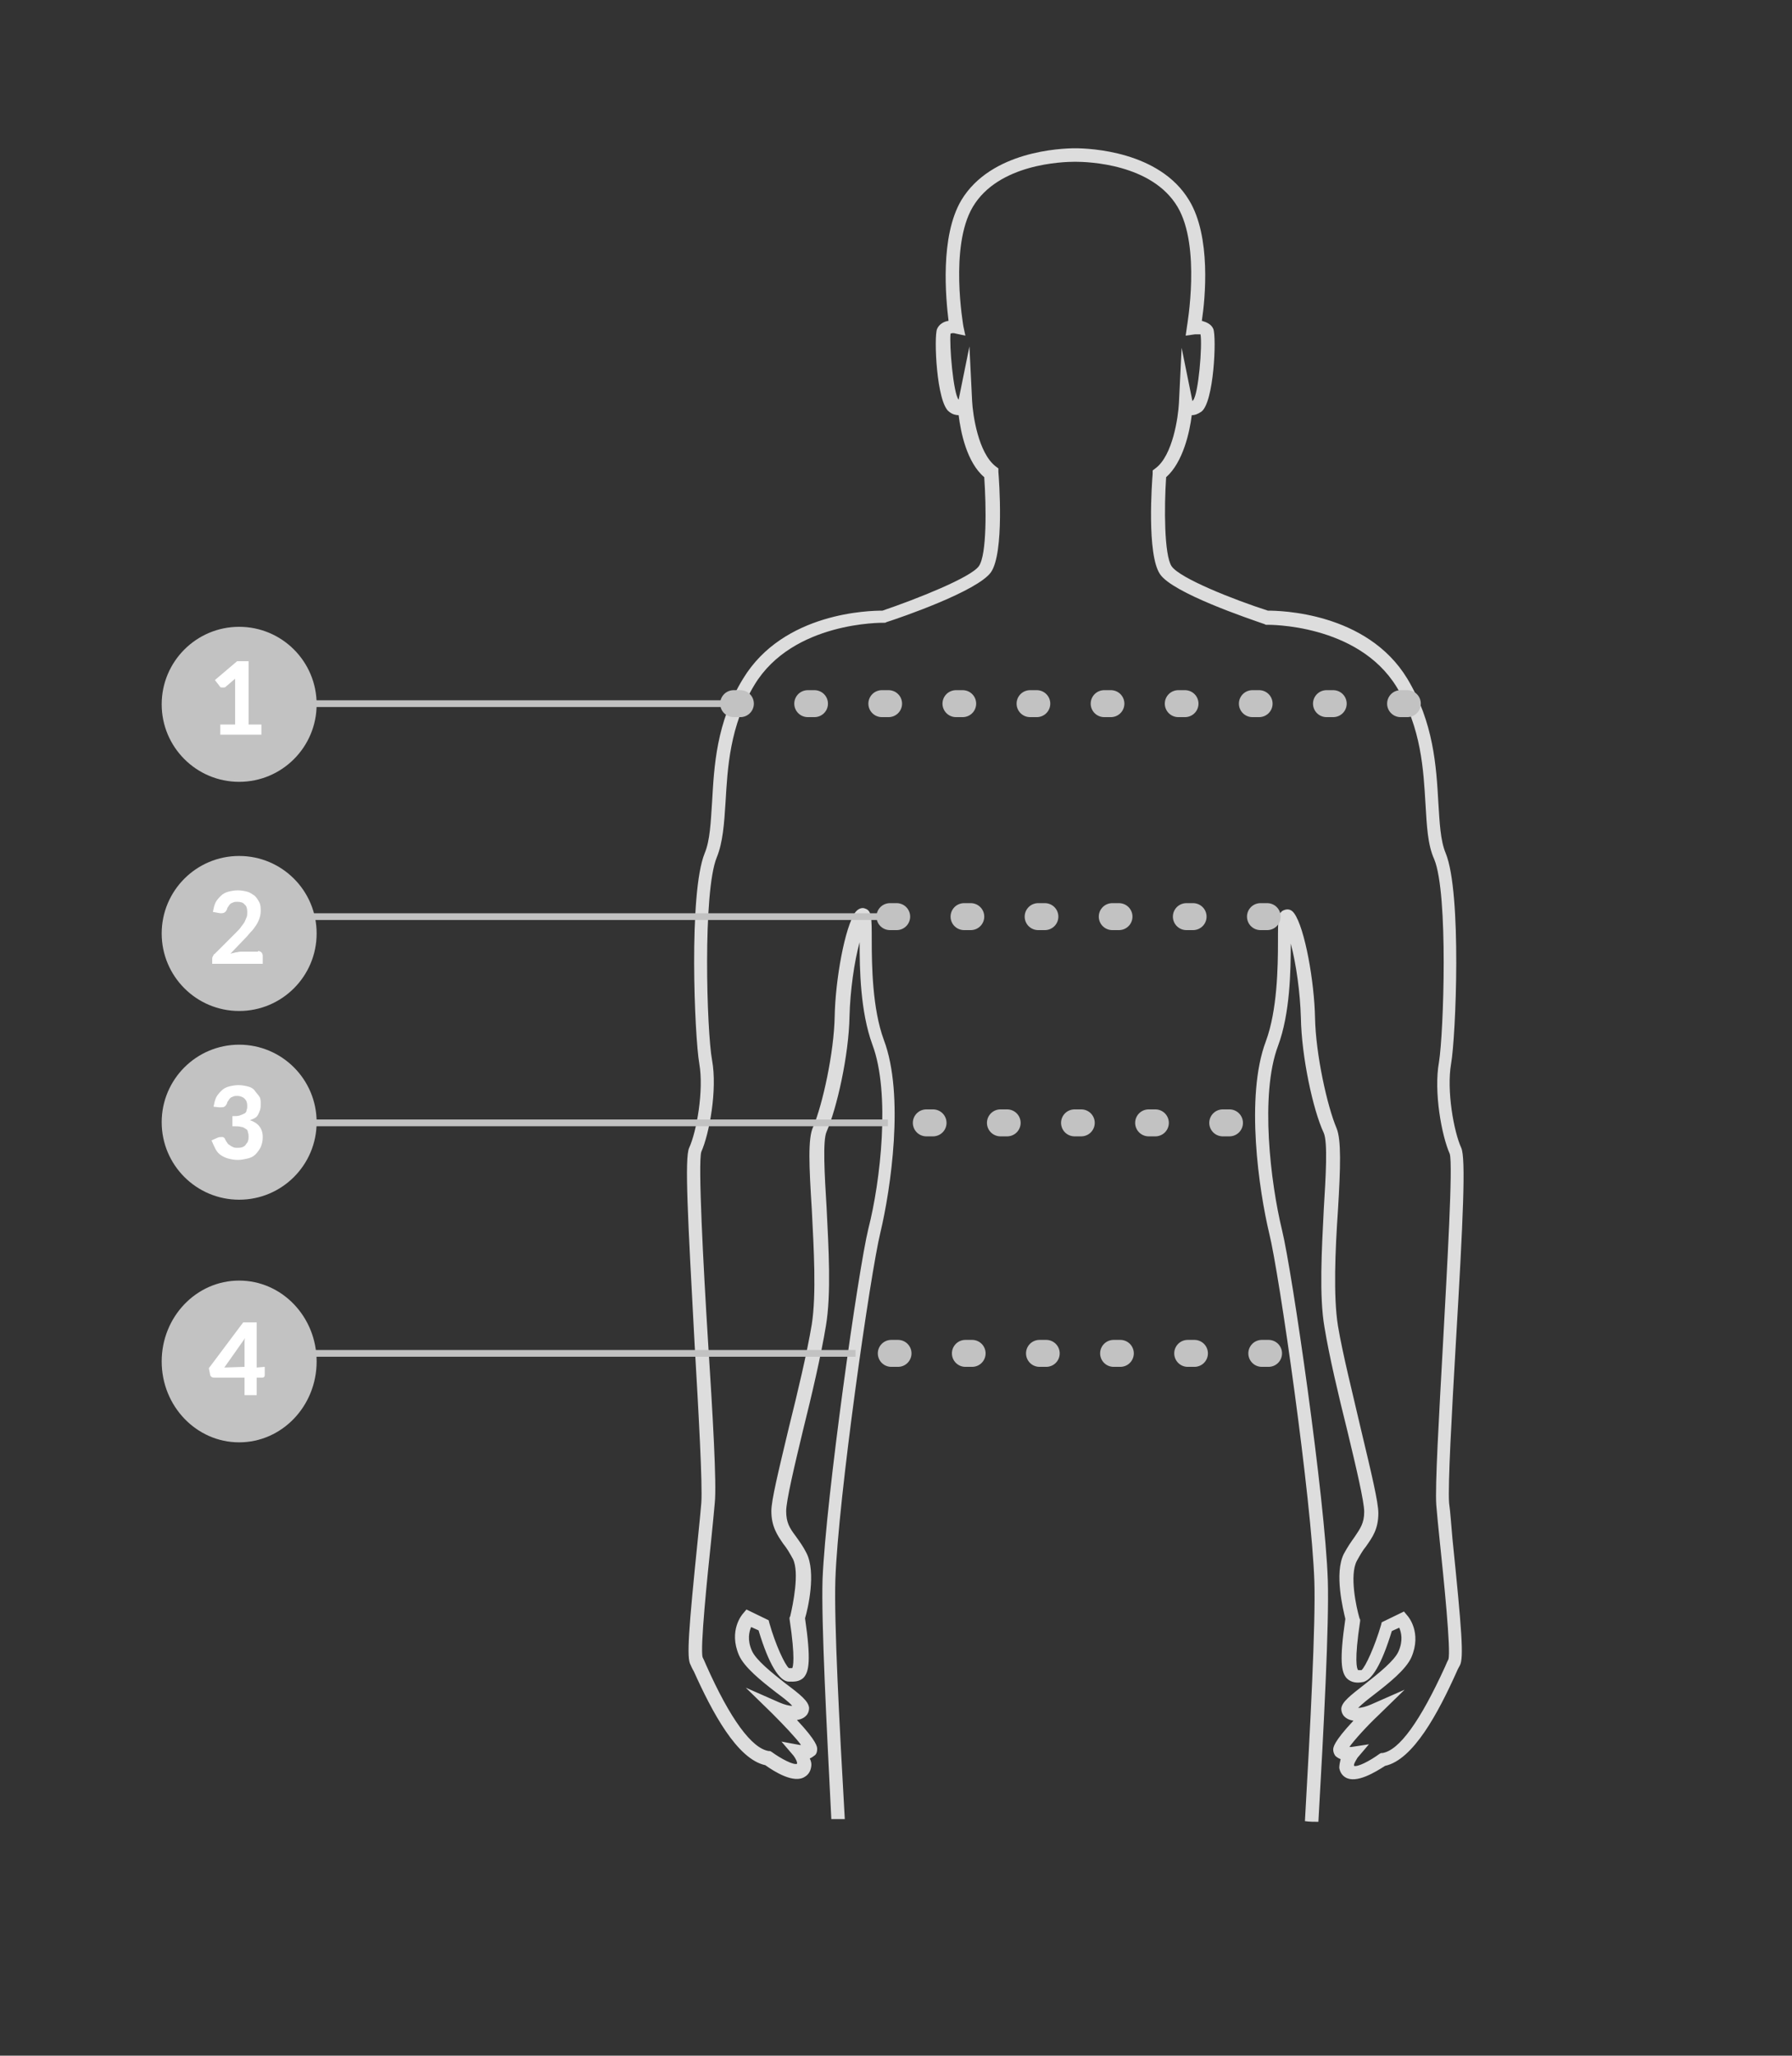
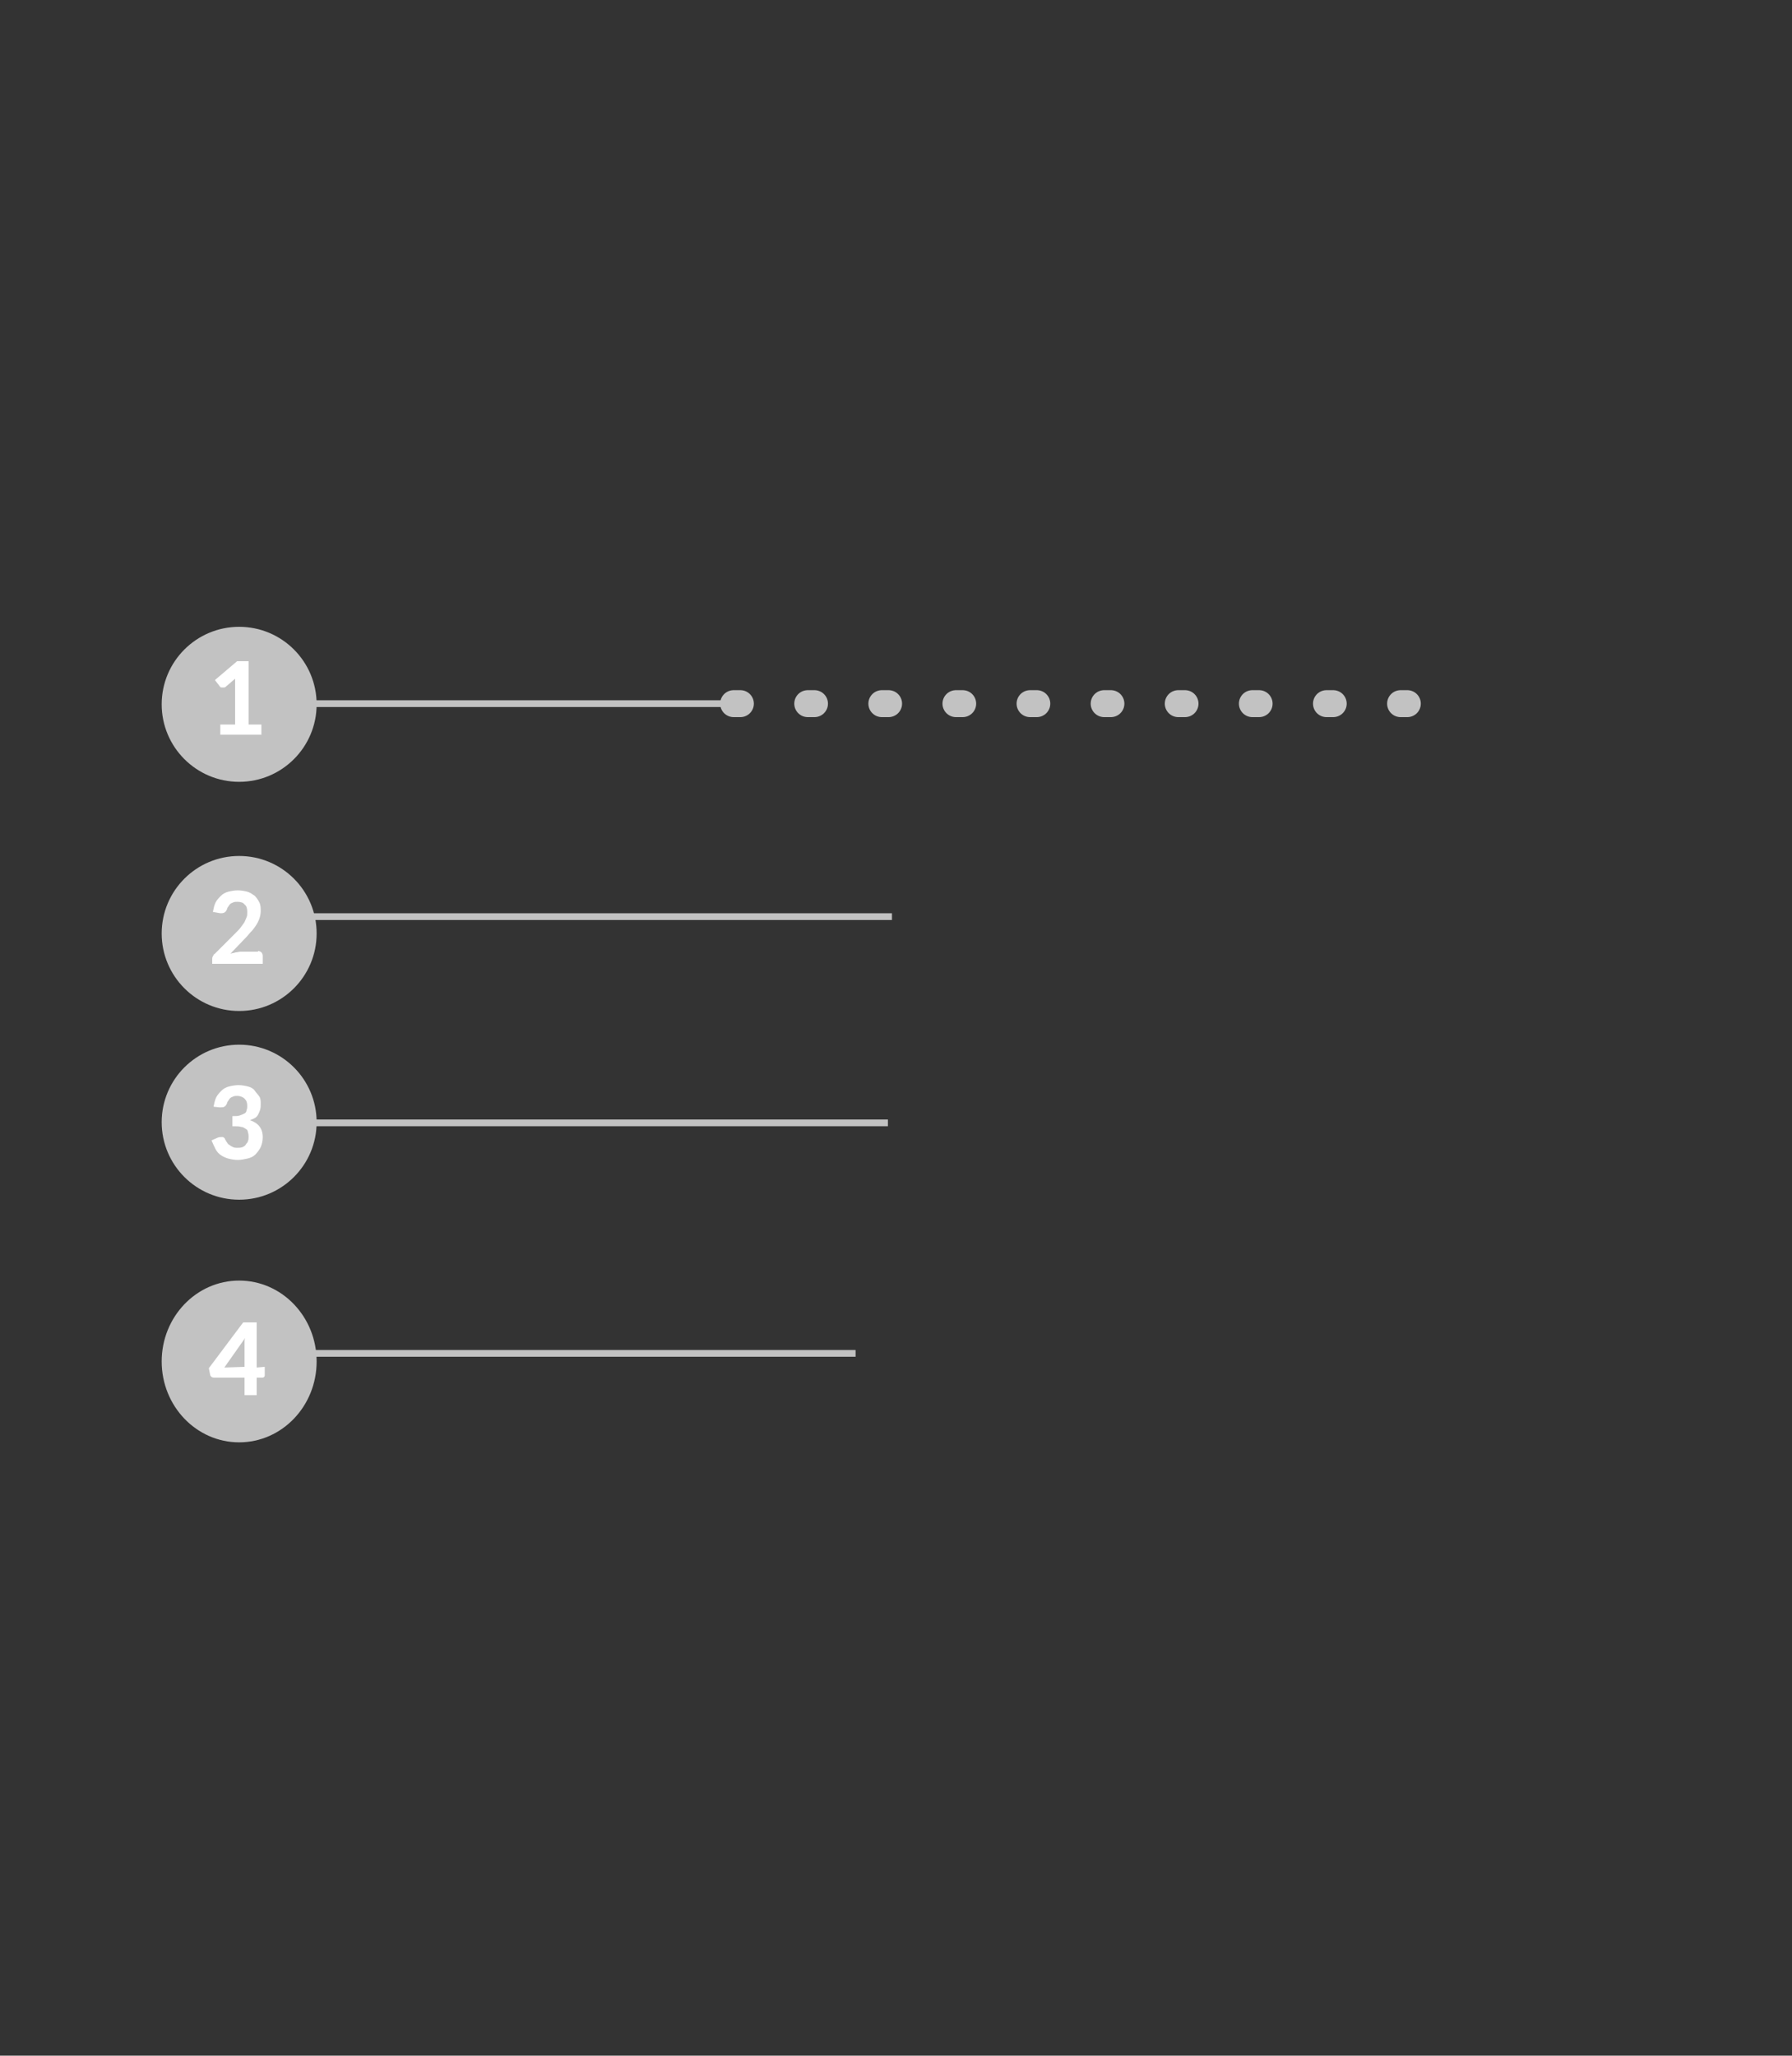
<svg xmlns="http://www.w3.org/2000/svg" version="1.1" id="Capa_1" x="0px" y="0px" viewBox="0 0 266 305" style="enable-background:new 0 0 266 305;" xml:space="preserve">
  <rect x="0" y="0" width="266" height="305" fill="#333333" stroke="none" />
  <style type="text/css">
	.st0{fill:#DDDDDD;}
	.st1{fill:none;stroke:#C2C2C2;}
	.st2{fill:#C2C2C2;}
	.st3{enable-background:new    ;}
	.st4{fill:#FFFFFF;}
	.st5{fill:none;stroke:#C2C2C2;stroke-width:4;stroke-linecap:round;stroke-dasharray:1,10;}
</style>
-   <path class="st0" d="M215.1,223c-0.2-2.6,0.4-13.3,1-23.7c1.1-18.6,1.5-27.5,0.8-29c-1.1-2.4-2.2-8.5-1.5-12.5s1.6-25.3-0.8-31.2  c-0.8-1.9-0.9-4.5-1.1-7.6c-0.3-5.3-0.7-11.8-4.6-18.3c-6-9.9-19-10.1-20.7-10.1c-5-1.6-13.1-4.8-14.3-6.6  c-1.1-1.7-1.1-8.8-0.8-13.2c2.5-2.2,3.5-6.7,3.8-9.2c0.4,0,0.8-0.1,1.4-0.5c1.9-1.3,2.3-11.1,1.8-12.3c-0.3-0.7-1-1-1.7-1.2  c0.5-3.3,1.4-12.5-1.9-17.9c-4.4-7.3-14.8-7.7-16.9-7.7s-12.5,0.4-16.9,7.7c-3.2,5.4-2.3,14.6-1.9,17.9c-0.7,0.1-1.4,0.5-1.7,1.2  c-0.5,1.1-0.1,11,1.8,12.3c0.5,0.4,1,0.5,1.4,0.5c0.3,2.5,1.2,7,3.8,9.2c0.3,4.4,0.4,11.5-0.8,13.2s-9.3,4.9-14.3,6.6  c-1.8,0-14.7,0.2-20.7,10.1c-4,6.5-4.3,13.1-4.6,18.3c-0.2,3-0.3,5.7-1.1,7.6c-2.4,5.9-1.5,27.2-0.8,31.2s-0.4,10.1-1.5,12.5  c-0.7,1.5-0.2,10.4,0.8,29c0.6,10.3,1.2,21,1,23.7c-0.1,1.3-0.3,3.2-0.5,5.2c-1.4,13.7-1.7,17.8-1.1,18.8c0.1,0.2,0.2,0.5,0.5,1  c2.7,6,6.4,13,10.6,13.9c1.4,1,4.3,2.8,5.9,1.7c0.5-0.3,0.8-0.8,0.9-1.4c0.1-0.5,0-0.9-0.2-1.3c0.3-0.1,0.5-0.3,0.8-0.5  c0.2-0.2,0.3-0.5,0.3-0.9c0-0.3,0-1.1-3-4.3c0.6-0.1,1.1-0.3,1.5-0.8c0.2-0.3,0.3-0.6,0.3-1c-0.1-1-1.2-1.9-3.6-3.7  c-1.9-1.5-4.3-3.4-4.9-4.8c-0.7-1.6-0.4-2.8-0.1-3.5l1.1,0.5c1.5,5,3.1,7.6,4.5,7.6c0.6,0,1.5,0.1,2.2-0.6c0.8-0.9,1.1-2.6,0.2-8.8  c0.4-1.3,1.7-6.8,0.2-9.7c-0.5-1-1.1-1.8-1.6-2.5c-0.9-1.2-1.4-2-1.4-3.7c0-1.5,1.2-6.6,2.5-12c1.3-5.2,2.7-11.2,3.4-15.5  c0.8-4.7,0.4-11.5,0.1-17.5c-0.3-4.9-0.6-10,0-11.3c1.5-3.4,3.3-11.3,3.4-17.1c0.1-3.8,0.7-8.1,1.5-11c0,4,0.1,10.3,1.9,15.2  c2.7,7.2,1.2,20.3-0.6,27.3c-1.5,6.1-6.3,40-6.8,52c-0.2,6.4,0.6,21.6,1.3,35.6c0.7,0,1.3,0,2,0c-0.8-14-1.6-29.2-1.4-35.5  c0.4-12,5.2-45.5,6.7-51.6c1.5-6.3,3.6-20.3,0.5-28.5c-1.7-4.6-1.8-11-1.8-14.8c0-3.4,0-4.4-1-4.7c-0.2-0.1-0.8-0.2-1.4,0.5  c-1.6,2.2-3,10.1-3.1,15.5s-1.8,13.1-3.2,16.4c-0.8,1.7-0.6,5.8-0.2,12.2c0.3,5.9,0.7,12.6,0,17.1c-0.7,4.2-2.1,10.1-3.4,15.3  c-1.6,6.7-2.6,10.8-2.6,12.4c0,2.3,0.9,3.6,1.8,4.9c0.5,0.6,0.9,1.3,1.4,2.2c1,2,0,6.8-0.4,8.5l-0.1,0.2v0.2c0.9,6,0.5,7.1,0.4,7.3  c-0.1,0-0.3,0-0.5,0c-0.6-0.5-2-3.5-2.9-6.7l-0.1-0.4l-3.3-1.6l-0.5,0.6c-0.1,0.1-2.2,2.5-0.6,6.2c0.8,1.8,3.3,3.8,5.5,5.5  c0.8,0.6,1.9,1.4,2.4,2c-0.5,0-1.2-0.2-1.9-0.5l-5-2.2l3.9,3.8c1.7,1.7,3.6,3.7,4.3,4.7c-0.1,0-0.2,0-0.2,0l-2.7-0.5l1.8,2.1  c0.3,0.4,0.6,1,0.5,1.2c-0.5,0.2-2.3-0.7-3.8-1.8l-0.2-0.1h-0.2c-2.5-0.4-5.7-4.7-9.3-12.8c-0.2-0.5-0.4-0.9-0.5-1.1  c-0.4-1.3,0.7-12,1.3-17.7c0.2-2.1,0.4-3.9,0.5-5.2c0.3-2.8-0.3-13.1-1-24c-0.7-11.2-1.5-26.5-1-28.1c1.2-2.7,2.4-9.2,1.6-13.6  c-0.8-4.3-1.4-25,0.7-30.1c0.9-2.2,1.1-5,1.3-8.2c0.3-5,0.6-11.3,4.3-17.4c5.7-9.4,19-9.2,19.2-9.2h0.2l0.2-0.1  c2.2-0.7,13.5-4.6,15.5-7.4c2-2.9,1.2-13.7,1.1-14.9v-0.5l-0.4-0.3c-2.6-2-3.4-7.7-3.5-9.7l-0.4-8.1l-1.6,7.9l0,0  c-0.8-0.9-1.4-8.2-1.2-9.8c0.2-0.1,0.5-0.1,0.8,0l1.4,0.3l-0.3-1.4c0-0.1-2.1-11.8,1.4-17.7c3.8-6.4,13.3-6.7,15.2-6.7  s11.4,0.3,15.2,6.7c3.5,5.9,1.4,17.6,1.4,17.7l-0.2,1.4l1.4-0.2c0.3,0,0.7,0,0.8,0c0.3,1.6-0.3,8.9-1.1,9.8l-0.1,0.1l-1.6-7.9  l-0.4,8.2c-0.1,2-0.9,7.8-3.5,9.7l-0.4,0.3v0.5c-0.1,1.2-0.9,12,1.1,14.9c1.9,2.8,13.2,6.6,15.5,7.4l0.2,0.1h0.2  c0.1,0,13.4-0.2,19.2,9.2c3.7,6.1,4,12.4,4.3,17.4c0.2,3.2,0.3,6,1.3,8.2c2.1,5.1,1.4,25.7,0.7,30.1c-0.8,4.4,0.4,10.9,1.6,13.6  c0.5,1.6-0.4,16.9-1,28.1c-0.6,10.9-1.2,21.2-1,24c0.1,1.3,0.3,3.2,0.5,5.2c0.6,5.7,1.7,16.4,1.3,17.7c-0.1,0.2-0.3,0.6-0.5,1.1  c-3.7,8.1-6.8,12.4-9.3,12.8H205l-0.2,0.1c-1.5,1.1-3.3,2-3.8,1.8c-0.1-0.2,0.2-0.7,0.5-1.2l1.7-2l-2.6,0.4c0,0-0.1,0-0.3,0  c0.7-1,2.6-3.1,4.3-4.7l3.9-3.8l-5,2.2c-0.7,0.3-1.4,0.5-1.9,0.5c0.6-0.6,1.6-1.4,2.4-2c2.2-1.7,4.7-3.7,5.5-5.5  c1.6-3.7-0.5-6.1-0.6-6.2l-0.5-0.6l-3.3,1.6l-0.1,0.4c-0.9,3.1-2.3,6.2-2.9,6.7c-0.2,0-0.4,0-0.5,0c-0.2-0.2-0.6-1.4,0.3-7.3v-0.2  l-0.1-0.2c-0.5-1.7-1.5-6.4-0.4-8.5c0.5-0.9,0.9-1.6,1.4-2.2c0.9-1.3,1.8-2.5,1.8-4.9c0-1.6-1-5.8-2.6-12.5  c-1.2-5.2-2.7-11.1-3.4-15.3c-0.7-4.4-0.4-11.2,0-17.1c0.4-6.5,0.5-10.5-0.2-12.2c-1.4-3.3-3.1-11-3.2-16.4  c-0.1-5.3-1.5-13.3-3.1-15.5c-0.5-0.7-1.1-0.6-1.4-0.5c-1,0.3-1,1.2-1,4.7c0,3.8-0.1,10.2-1.8,14.8c-3.1,8.2-1,22.2,0.5,28.5  c1.5,6,6.3,39.6,6.7,51.6c0.2,6.3-0.6,21.6-1.4,35.6c0.7,0.1,1.3,0.1,2,0.1c0.8-14,1.6-29.4,1.4-35.8c-0.4-12.1-5.3-45.9-6.8-52  c-1.7-7-3.3-20.1-0.6-27.3c1.8-4.8,1.9-11.2,1.9-15.2c0.8,3,1.4,7.3,1.5,11c0.1,5.8,1.8,13.7,3.4,17.1c0.6,1.4,0.3,6.4,0,11.3  c-0.3,6-0.7,12.9,0.1,17.5c0.7,4.3,2.1,10.2,3.4,15.4c1.3,5.4,2.5,10.5,2.5,12c0,1.7-0.6,2.5-1.4,3.7c-0.5,0.7-1,1.4-1.6,2.5  c-1.5,2.9-0.1,8.4,0.2,9.7c-0.9,6.2-0.6,7.9,0.2,8.8c0.7,0.7,1.6,0.7,2.2,0.6c1.5-0.1,3-2.7,4.5-7.6l1.1-0.5  c0.3,0.7,0.6,1.9-0.1,3.5c-0.6,1.4-3,3.3-4.9,4.8c-2.3,1.8-3.5,2.7-3.6,3.7c0,0.4,0.1,0.7,0.3,1c0.4,0.5,0.9,0.7,1.5,0.8  c-3,3.2-3,4-3,4.3s0.1,0.6,0.3,0.9c0.2,0.2,0.5,0.4,0.8,0.5c-0.1,0.4-0.2,0.9-0.2,1.3c0.1,0.6,0.4,1.1,0.9,1.4  c1.6,1,4.5-0.8,5.9-1.7c4.2-0.9,7.9-7.9,10.6-13.9c0.2-0.5,0.4-0.8,0.5-1c0.6-1.1,0.3-5.1-1.1-18.8  C215.4,226.2,215.3,224.4,215.1,223z M202.1,247.7L202.1,247.7L202.1,247.7z" />
  <g>
    <line id="Línea_3" class="st1" x1="38.2" y1="136" x2="132.4" y2="136" />
    <g id="Grupo_1" transform="translate(0 0)">
      <circle id="Elipse_1" class="st2" cx="35.5" cy="138.5" r="11.5" />
      <g class="st3">
        <path class="st4" d="M38.3,141.1c0.2,0,0.4,0.1,0.5,0.2s0.2,0.3,0.2,0.5v1.2h-7.5v-0.7c0-0.1,0-0.3,0.1-0.4     c0.1-0.2,0.1-0.3,0.3-0.4l3.2-3.2c0.3-0.3,0.5-0.5,0.7-0.8s0.4-0.5,0.5-0.7s0.2-0.5,0.3-0.7s0.1-0.5,0.1-0.8     c0-0.5-0.1-0.9-0.4-1.1c-0.2-0.3-0.6-0.4-1.1-0.4c-0.2,0-0.4,0-0.6,0.1s-0.3,0.1-0.4,0.2c-0.1,0.1-0.2,0.2-0.3,0.4     c-0.1,0.1-0.2,0.3-0.2,0.4c-0.1,0.2-0.2,0.4-0.4,0.5s-0.4,0.1-0.6,0.1l-1.1-0.2c0.1-0.5,0.2-1,0.4-1.4c0.2-0.4,0.5-0.7,0.8-1     s0.7-0.5,1.1-0.6c0.4-0.1,0.9-0.2,1.4-0.2s1,0.1,1.4,0.2s0.8,0.4,1.1,0.6c0.3,0.3,0.5,0.6,0.7,1s0.2,0.8,0.2,1.3     c0,0.4-0.1,0.8-0.2,1.1c-0.1,0.3-0.3,0.7-0.5,1s-0.4,0.6-0.7,0.9c-0.3,0.3-0.5,0.6-0.8,0.9l-2.3,2.4c0.3-0.1,0.5-0.1,0.8-0.2     c0.2,0,0.5-0.1,0.7-0.1h2.6V141.1z" />
      </g>
    </g>
-     <line id="Línea_2" class="st5" x1="132.1" y1="136" x2="192.1" y2="136" />
    <line id="Línea_12" class="st1" x1="38.2" y1="166.6" x2="131.8" y2="166.6" />
    <g id="Grupo_7" transform="translate(0 0)">
      <circle id="Elipse_1-2" class="st2" cx="35.5" cy="166.5" r="11.5" />
      <g class="st3">
        <path class="st4" d="M31.7,164.2c0.1-0.5,0.2-1,0.4-1.4s0.5-0.7,0.8-1s0.7-0.5,1.1-0.6c0.4-0.1,0.9-0.2,1.4-0.2s1,0.1,1.4,0.2     c0.4,0.1,0.8,0.3,1,0.6s0.5,0.6,0.7,0.9s0.2,0.7,0.2,1.1c0,0.3,0,0.6-0.1,0.9c-0.1,0.3-0.2,0.5-0.3,0.7s-0.3,0.4-0.5,0.5     s-0.4,0.2-0.7,0.3c1.2,0.4,1.9,1.2,1.9,2.5c0,0.6-0.1,1-0.3,1.5c-0.2,0.4-0.5,0.8-0.8,1.1s-0.7,0.5-1.2,0.6s-0.9,0.2-1.4,0.2     s-1-0.1-1.4-0.2c-0.4-0.1-0.8-0.3-1.1-0.5s-0.6-0.5-0.8-0.9s-0.4-0.8-0.6-1.3l0.9-0.4c0.2-0.1,0.5-0.1,0.7-0.1s0.4,0.2,0.4,0.3     c0.1,0.2,0.2,0.4,0.3,0.5c0.1,0.2,0.2,0.3,0.4,0.4c0.1,0.1,0.3,0.2,0.5,0.3s0.4,0.1,0.6,0.1c0.3,0,0.5,0,0.8-0.1     c0.2-0.1,0.4-0.2,0.5-0.4s0.3-0.3,0.3-0.5c0.1-0.2,0.1-0.4,0.1-0.6c0-0.2,0-0.5-0.1-0.7c0-0.2-0.1-0.4-0.3-0.5s-0.4-0.3-0.7-0.3     c-0.3-0.1-0.7-0.1-1.3-0.1v-1.5c0.5,0,0.8,0,1.1-0.1s0.5-0.2,0.7-0.3s0.3-0.3,0.3-0.5c0.1-0.2,0.1-0.4,0.1-0.6     c0-0.5-0.1-0.8-0.4-1.1c-0.2-0.2-0.6-0.4-1.1-0.4c-0.2,0-0.4,0-0.6,0.1s-0.3,0.1-0.4,0.2c-0.1,0.1-0.2,0.2-0.3,0.4     c-0.1,0.1-0.2,0.3-0.2,0.4c-0.1,0.2-0.2,0.4-0.4,0.5c-0.1,0.1-0.4,0.1-0.7,0.1L31.7,164.2z" />
      </g>
    </g>
-     <line id="Línea_11" class="st5" x1="137.5" y1="166.6" x2="191" y2="166.6" />
    <line id="Línea_14" class="st1" x1="38.2" y1="200.8" x2="127" y2="200.8" />
    <g id="Grupo_8" transform="translate(0 0)">
      <ellipse id="Elipse_1-3" class="st2" cx="35.5" cy="202" rx="11.5" ry="12" />
      <g class="st3">
        <path class="st4" d="M39.3,202.8v1.2c0,0.1,0,0.2-0.1,0.3s-0.2,0.1-0.3,0.1h-0.8v2.6h-1.8v-2.6h-4.5c-0.1,0-0.2,0-0.4-0.1     c-0.1-0.1-0.2-0.2-0.2-0.3l-0.2-1l5.1-6.8h2v6.7L39.3,202.8L39.3,202.8z M36.3,202.8v-3.2c0-0.2,0-0.4,0-0.5c0-0.2,0-0.4,0.1-0.6     l-3.1,4.4L36.3,202.8L36.3,202.8z" />
      </g>
    </g>
-     <line id="Línea_13" class="st5" x1="132.3" y1="200.8" x2="193" y2="200.8" />
    <line id="Línea_16" class="st1" x1="38.2" y1="104.4" x2="107.8" y2="104.4" />
    <g id="Grupo_9" transform="translate(0 0)">
      <circle id="Elipse_1-4" class="st2" cx="35.5" cy="104.5" r="11.5" />
      <g class="st3">
        <path class="st4" d="M38.8,107.5v1.5h-6.1v-1.5h2.2v-6c0-0.1,0-0.3,0-0.4s0-0.3,0-0.4l-1.4,1.2c-0.1,0.1-0.2,0.1-0.3,0.1     s-0.2,0-0.3,0s-0.2,0-0.2-0.1c-0.1,0-0.1-0.1-0.1-0.1l-0.7-0.9l3.3-2.8h1.7v9.4C36.9,107.5,38.8,107.5,38.8,107.5z" />
      </g>
    </g>
    <line id="Línea_15" class="st5" x1="108.9" y1="104.4" x2="210.9" y2="104.4" />
  </g>
</svg>